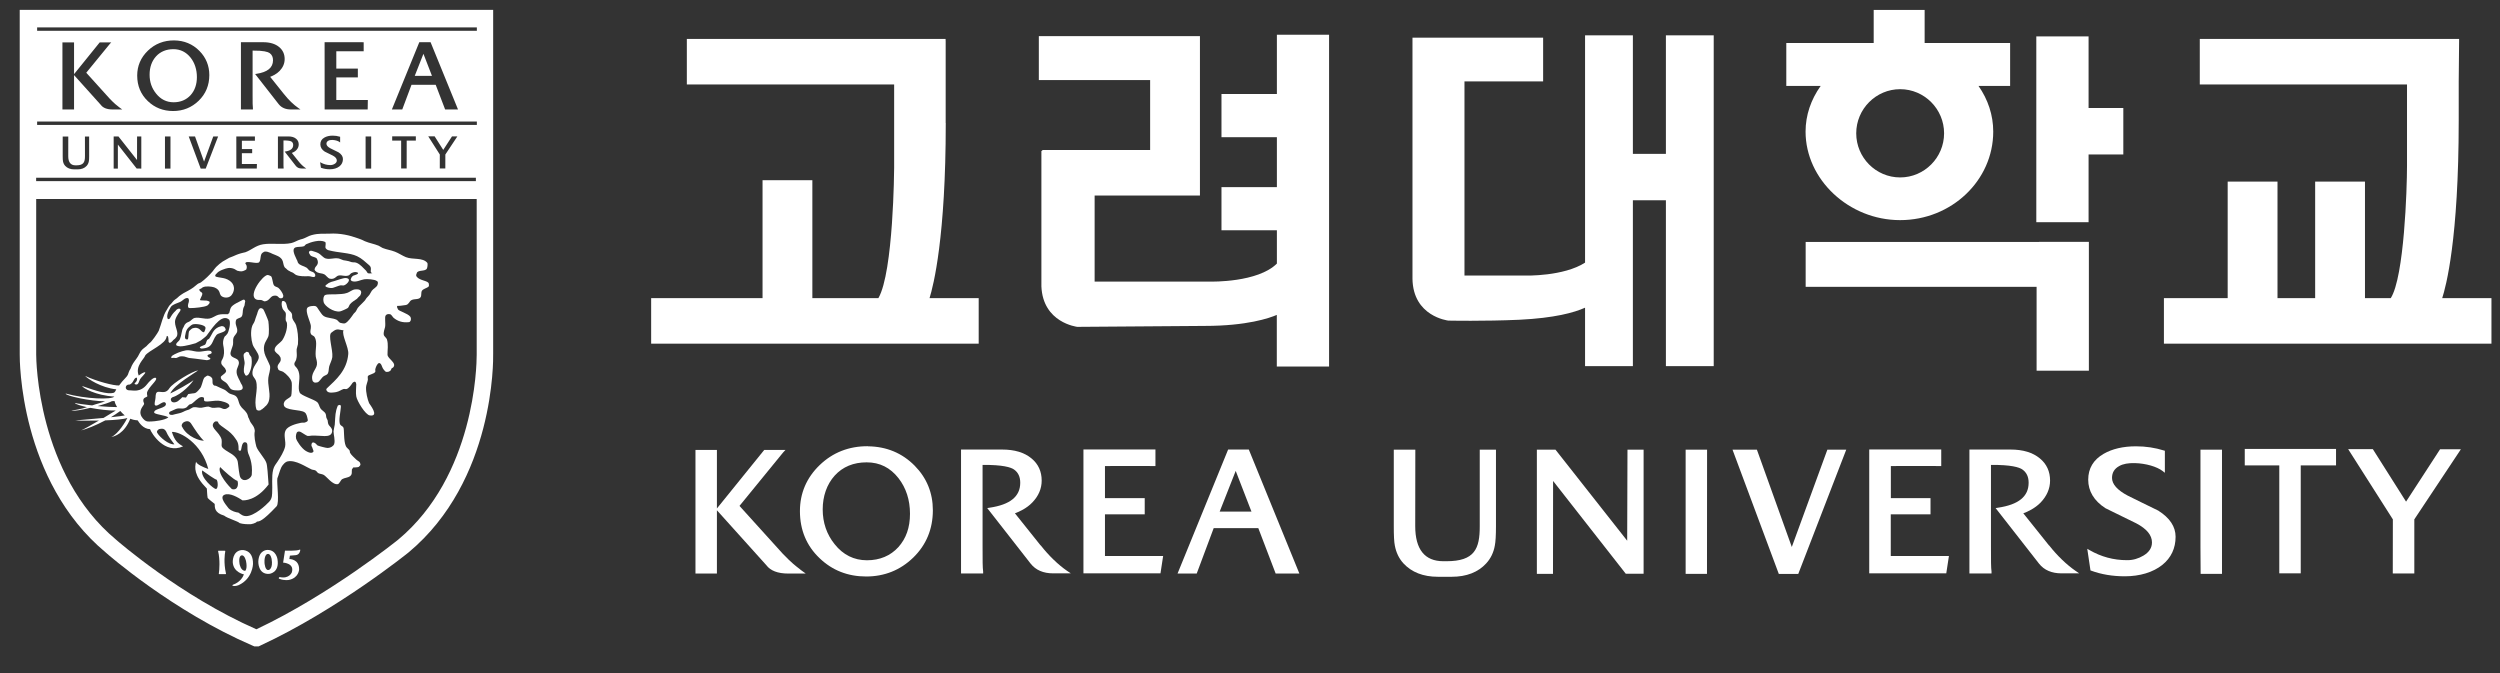
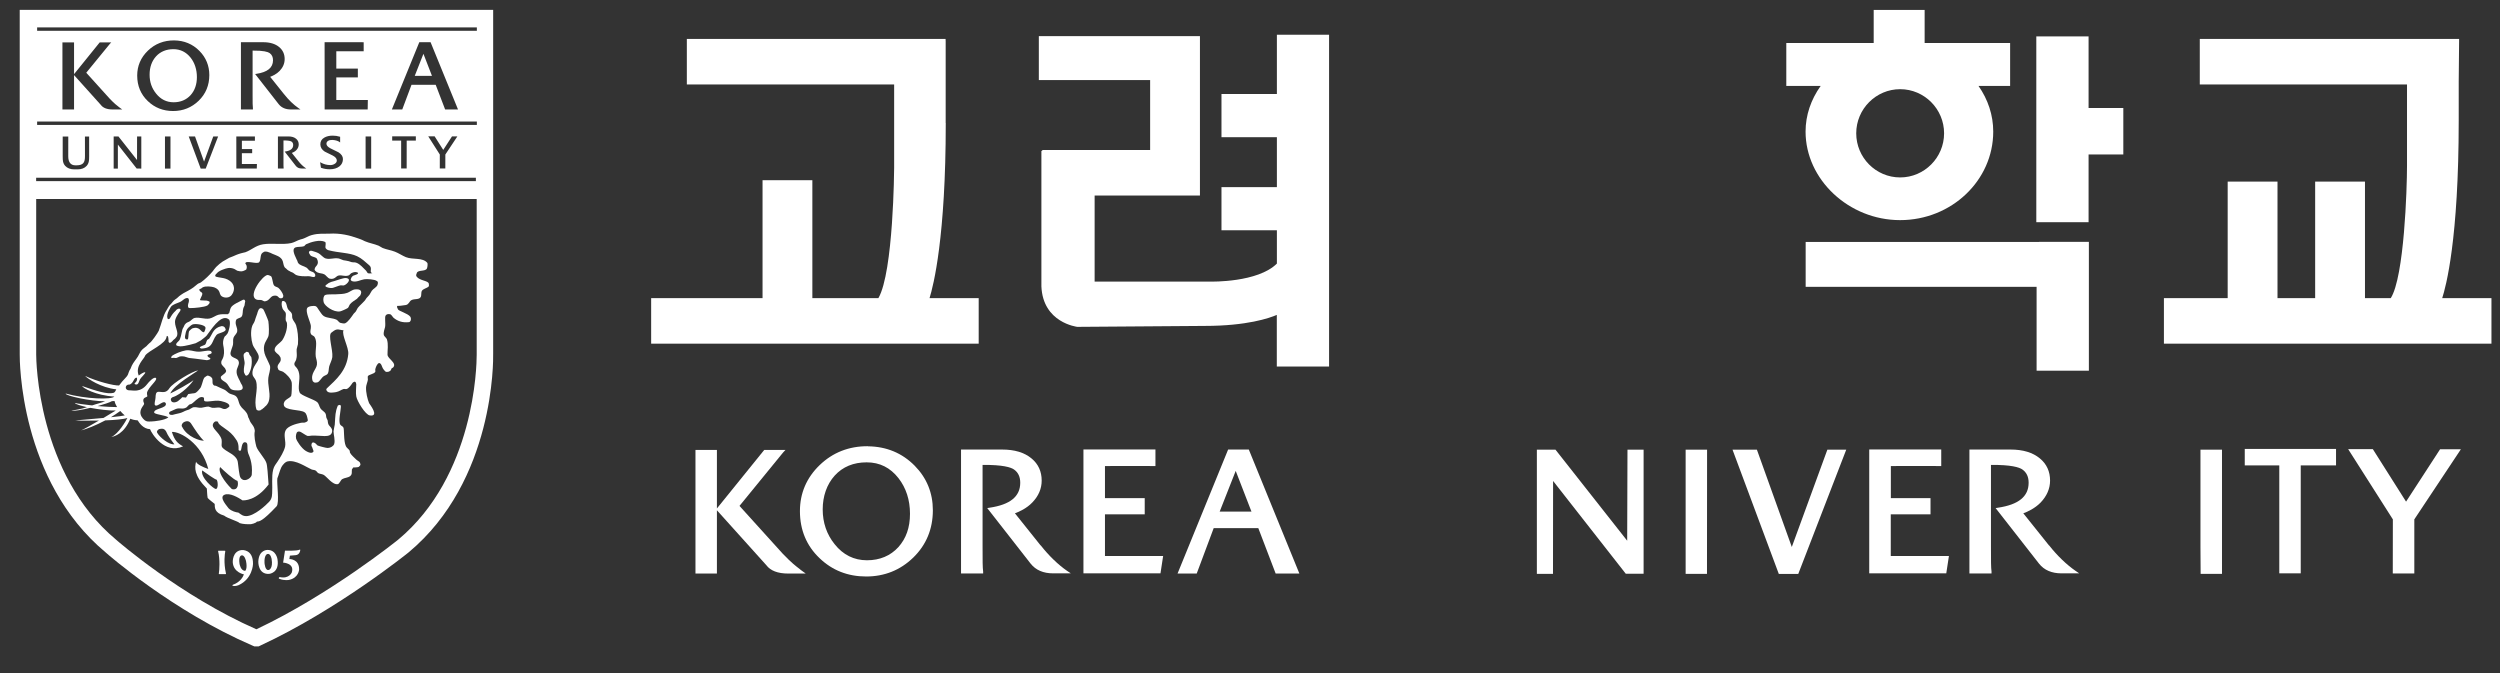
<svg xmlns="http://www.w3.org/2000/svg" width="208" height="56" viewBox="0 0 208 56" fill="none">
  <rect x="0" y="0" width="208" height="56" fill="#333333" stroke="none" />
  <g clip-path="url(#clip0_1_521)">
    <path d="M169.65 20.13H150.231V23.864H169.445V30.842H173.794V20.122H169.65V20.13Z" fill="white" />
    <path d="M158.093 18.314C162.364 18.314 165.837 15.014 165.837 10.949C165.837 9.583 165.403 8.281 164.613 7.152H167.242V3.576H160.13V0.829H155.891V3.576H148.62V7.152H151.478C150.673 8.281 150.223 9.583 150.223 10.949C150.223 14.935 153.822 18.314 158.085 18.314H158.093ZM158.093 14.762C156.072 14.762 154.438 13.112 154.438 11.091C154.438 9.07 156.08 7.42 158.093 7.42C160.106 7.42 161.748 9.07 161.748 11.091C161.748 13.112 160.106 14.762 158.093 14.762Z" fill="white" />
    <path d="M173.77 3.031H169.421V18.488H173.77C173.77 18.488 173.77 13.23 173.77 12.851H176.66V8.983H173.77V3.031Z" fill="white" />
    <path d="M78.68 10.231V3.442L78.672 3.237H57.145V7.026H74.393V13.964C74.393 14.051 74.338 22.632 73.083 24.803H67.588V14.991H63.444V24.803H54.176V28.592H81.427V24.803H77.338C77.669 23.737 78.687 19.711 78.687 10.231H78.68Z" fill="white" />
    <path d="M203.192 24.803C203.507 23.832 204.565 19.893 204.565 10.049V6.828L204.597 3.442V3.237H183.022V7.026H200.263V13.807C200.263 15.701 200.034 23.027 198.913 24.803H196.766V15.109H192.621V24.803H189.488V15.109H185.343V24.803H180.038V28.592H207.289V24.803H203.176H203.192Z" fill="white" />
    <path d="M106.237 2.889V7.823H101.627V11.415H106.237V15.567H101.627V19.159H106.237V21.93C104.643 23.516 100.775 23.429 100.735 23.429H91.073V16.27H99.835V3.008H86.431V6.662H95.691V12.48H86.716V12.551H86.644V23.824C86.771 26.855 89.597 27.187 89.629 27.195C89.652 27.195 100.222 27.116 100.222 27.116C103.767 27.116 105.622 26.461 106.23 26.2V30.494H110.579V2.889H106.23H106.237Z" fill="white" />
-     <path d="M138.603 2.937V12.804H135.856V2.937H131.877V21.851C130.093 23.003 126.943 22.932 126.912 22.924H121.844V6.773H128.388V3.134H117.518V23.185C117.557 26.334 120.47 26.666 120.494 26.674C120.541 26.674 123.446 26.737 126.422 26.603C129.327 26.461 130.969 26.011 131.877 25.6V30.463H135.856V16.664H138.603V30.463H142.581V2.937H138.603Z" fill="white" />
    <path d="M66.562 47.364C66.199 47.088 65.86 46.835 65.118 46.062C65.118 46.062 61.999 42.612 61.526 42.091C61.644 41.941 65.149 37.654 65.149 37.654L65.354 37.433H63.586L59.647 42.304V37.433H57.863V47.719H59.647V42.454L63.76 47.025C64.099 47.482 64.715 47.719 65.568 47.719H67.036L66.689 47.467L66.554 47.364H66.562Z" fill="white" />
    <path d="M72.206 37.125C70.635 37.117 69.286 37.646 68.196 38.696C67.107 39.746 66.554 41.033 66.554 42.525C66.554 44.096 67.107 45.414 68.188 46.44C69.238 47.451 70.541 47.964 72.064 47.964C73.588 47.964 74.906 47.435 75.98 46.393C77.061 45.343 77.614 44.017 77.614 42.454C77.614 41.017 77.109 39.77 76.106 38.752C75.064 37.694 73.754 37.149 72.214 37.133M72.127 46.614C71.054 46.614 70.146 46.164 69.444 45.28C68.78 44.459 68.449 43.48 68.449 42.383C68.449 41.285 68.788 40.299 69.451 39.565C70.115 38.838 71.007 38.467 72.104 38.467C73.201 38.467 74.069 38.909 74.756 39.786C75.388 40.599 75.711 41.593 75.711 42.746C75.711 43.898 75.388 44.798 74.748 45.517C74.085 46.243 73.201 46.614 72.135 46.614H72.127Z" fill="white" />
    <path d="M91.933 42.793C92.147 42.793 95.241 42.793 95.241 42.793V41.443C95.241 41.443 92.147 41.443 91.933 41.443V38.775C92.66 38.76 95.983 38.775 96.015 38.775H96.133V37.394H90.142V37.504V47.703H96.552L96.773 46.259C96.773 46.259 92.155 46.259 91.933 46.259V42.785V42.793Z" fill="white" />
    <path d="M157.319 42.793C157.533 42.793 160.619 42.793 160.619 42.793V41.443C160.619 41.443 157.533 41.443 157.319 41.443V38.775C158.046 38.76 161.361 38.775 161.401 38.775H161.511V37.394H155.52V37.504V47.703H161.93L162.151 46.259C162.151 46.259 157.533 46.259 157.312 46.259V42.785L157.319 42.793Z" fill="white" />
    <path d="M103.83 37.402H102.18L97.972 47.719H99.567C99.567 47.719 100.933 44.08 100.98 43.938H104.69C104.745 44.08 106.135 47.719 106.135 47.719H108.108L103.901 37.402H103.822M104.122 42.565H101.477C101.58 42.296 102.638 39.628 102.811 39.178C102.985 39.628 104.019 42.304 104.122 42.565Z" fill="white" />
-     <path d="M124.354 37.41H123.115V43.772C123.123 45.667 122.681 46.693 120.352 46.693H120.083C118.536 46.693 117.747 45.706 117.747 43.772L117.755 37.41H115.963V43.772C115.963 44.546 115.986 45.075 116.05 45.391C116.16 45.975 116.397 46.472 116.768 46.875C117.447 47.609 118.41 47.988 119.633 47.988H120.786C122.01 47.988 122.981 47.609 123.652 46.875C124.023 46.472 124.267 45.975 124.37 45.391C124.433 45.075 124.465 44.546 124.465 43.772V37.41H124.346H124.354Z" fill="white" />
    <path d="M135.406 37.41V37.52C135.406 37.52 135.39 44.38 135.382 44.988C135.003 44.498 129.414 37.41 129.414 37.41H127.867V47.743H129.209C129.209 47.743 129.217 40.623 129.217 40.015C129.596 40.504 135.264 47.735 135.264 47.735H136.748V37.41H135.398H135.406Z" fill="white" />
    <path d="M140.245 37.41V47.743H142.021L142.029 37.41H141.91H140.245Z" fill="white" />
    <path d="M183.078 37.41V39.691V45.477L183.093 47.743H184.87V45.477V39.683V37.52V37.41H184.759H183.078Z" fill="white" />
    <path d="M152.038 37.41C152.038 37.41 149.283 44.956 149.078 45.509C148.881 44.956 146.173 37.41 146.173 37.41H144.144L147.997 47.751H149.615L153.609 37.41H152.038Z" fill="white" />
-     <path d="M179.604 42.501L178.215 41.822L177.031 41.238C176.162 40.78 175.72 40.283 175.72 39.762C175.72 39.32 175.918 38.996 176.32 38.775C176.636 38.594 177.078 38.515 177.631 38.531C178.531 38.554 179.454 38.823 179.936 39.194L180.117 39.336V37.504L180.038 37.481C179.312 37.252 178.531 37.133 177.71 37.133C176.644 37.133 175.736 37.346 175.026 37.757C174.173 38.246 173.739 38.973 173.739 39.912C173.739 40.851 174.213 41.664 175.168 42.28C175.176 42.28 175.681 42.533 175.681 42.533L177.741 43.543C178.61 44.001 179.044 44.53 179.044 45.13C179.044 45.58 178.807 45.943 178.333 46.227C177.907 46.48 177.449 46.614 176.96 46.606C175.847 46.606 174.813 46.322 173.865 45.777L173.66 45.659L173.928 47.459L173.992 47.482C174.828 47.79 175.768 47.948 176.778 47.948C178.041 47.948 179.131 47.617 179.904 47.001C180.638 46.409 181.009 45.619 181.009 44.656C181.009 43.819 180.528 43.093 179.581 42.493L179.604 42.501Z" fill="white" />
    <path d="M186.764 37.362V38.72C186.764 38.72 189.424 38.72 189.637 38.72V47.703H191.421C191.421 47.703 191.421 38.941 191.421 38.72C191.635 38.72 194.358 38.72 194.358 38.72V37.354H186.756L186.764 37.362Z" fill="white" />
    <path d="M203.01 37.386C203.01 37.386 200.373 41.451 200.184 41.736C200.01 41.451 197.421 37.37 197.421 37.37H195.368C195.368 37.37 199.047 43.156 199.086 43.212C199.086 43.283 199.079 47.711 199.079 47.711H200.871C200.871 47.711 200.871 43.283 200.871 43.212C200.91 43.156 204.746 37.378 204.746 37.378H203.018L203.01 37.386Z" fill="white" />
    <path d="M86.581 45.383C86.581 45.383 84.868 43.243 84.442 42.707C84.797 42.58 85.421 42.296 85.887 41.807C86.408 41.27 86.668 40.654 86.668 39.983C86.668 39.225 86.384 38.602 85.816 38.136C85.224 37.647 84.41 37.402 83.384 37.402H79.958V47.711H81.798V47.553C81.75 47.206 81.75 46.677 81.75 45.454V38.681C83.432 38.665 84.103 38.878 84.363 39.06C84.718 39.312 84.884 39.675 84.884 40.165C84.884 41.309 84.047 41.988 82.334 42.241L82.137 42.272L85.752 46.898C86.179 47.435 86.81 47.703 87.615 47.703H89.092L88.784 47.498C88.05 46.993 87.252 46.227 86.589 45.375L86.581 45.383Z" fill="white" />
    <path d="M170.479 45.383C170.479 45.383 168.766 43.243 168.339 42.707C168.695 42.58 169.31 42.296 169.784 41.807C170.297 41.27 170.566 40.654 170.566 39.983C170.566 39.225 170.281 38.602 169.713 38.136C169.121 37.647 168.308 37.402 167.282 37.402H163.856V47.711H165.695V47.553C165.648 47.206 165.648 46.701 165.648 45.454V38.681C167.329 38.665 168 38.878 168.261 39.06C168.616 39.312 168.782 39.675 168.782 40.165C168.782 41.309 167.945 41.988 166.232 42.241L166.034 42.272L169.65 46.898C170.076 47.435 170.708 47.703 171.513 47.703H172.989L172.689 47.498C171.955 46.993 171.15 46.227 170.487 45.375L170.479 45.383Z" fill="white" />
  </g>
  <g clip-path="url(#clip1_1_521)">
    <path d="M18.252 47.77H18.755C18.825 47.77 18.799 47.706 18.799 47.706C18.596 46.802 18.701 46.091 18.741 45.882C18.741 45.882 18.761 45.819 18.689 45.819H18.191C18.124 45.819 18.149 45.871 18.149 45.871C18.318 46.566 18.253 47.447 18.209 47.7C18.209 47.7 18.177 47.77 18.253 47.77L18.252 47.77Z" fill="white" />
    <path d="M20.117 45.763C19.316 45.84 19.365 46.779 19.365 46.779C19.416 47.63 20.295 47.79 20.295 47.79C20.055 48.442 19.412 48.636 19.412 48.636C19.26 48.694 19.372 48.738 19.372 48.738C19.562 48.802 19.843 48.689 19.843 48.689C21.019 48.161 21.05 46.929 21.05 46.929C21.075 45.672 20.117 45.763 20.117 45.763M20.404 47.491C20.019 47.504 19.928 46.906 19.928 46.906C19.828 46.25 20.083 46.214 20.083 46.214C20.353 46.128 20.47 46.687 20.47 46.687C20.601 47.329 20.403 47.491 20.403 47.491L20.404 47.491Z" fill="white" />
    <path d="M23.086 46.524C23.086 46.524 22.98 45.744 22.248 45.754C22.248 45.754 21.526 45.734 21.491 46.736C21.491 46.736 21.464 47.793 22.378 47.748C22.378 47.748 23.274 47.692 23.086 46.523M22.39 47.412C22.046 47.539 22.007 46.833 22.007 46.833C21.971 46.158 22.244 46.091 22.244 46.091C22.523 46.021 22.6 46.518 22.6 46.518C22.726 47.286 22.39 47.412 22.39 47.412Z" fill="white" />
    <path d="M23.3 48.018C24.073 48.171 24.278 47.624 24.278 47.624C24.524 46.849 23.555 46.81 23.555 46.81L23.711 45.812C23.711 45.812 24.683 45.858 24.945 45.728C24.945 45.728 25.005 45.687 24.971 45.834C24.971 45.834 24.916 46.165 24.598 46.19L24.119 46.23L24.074 46.512C24.074 46.512 24.902 46.494 24.887 47.387C24.887 47.387 24.856 48.079 24.048 48.247C24.048 48.247 23.669 48.33 23.233 48.153C23.233 48.153 23.167 48.12 23.203 48.069C23.203 48.069 23.233 48.005 23.3 48.018H23.3Z" fill="white" />
    <path d="M20.453 29.307C20.514 29.233 20.593 29.285 20.659 29.307C20.721 29.325 20.723 29.446 20.758 29.509C20.778 29.553 20.898 29.674 20.91 29.712C21.008 30.162 20.91 30.751 20.708 31.092C20.651 31.197 20.558 31.253 20.493 31.256C20.408 31.262 20.38 31.138 20.351 31.092C20.221 30.911 20.319 30.481 20.351 30.279C20.384 30.02 20.181 29.605 20.311 29.415C20.311 29.415 20.45 29.307 20.453 29.307Z" fill="white" />
    <path d="M14.34 29.782C14.449 29.749 14.607 29.804 14.673 29.782L14.82 29.722C14.989 29.612 15.158 29.645 15.33 29.661C15.416 29.672 15.671 29.783 15.756 29.785C15.892 29.801 16.534 29.87 17.219 29.969C17.212 29.967 17.583 29.919 17.491 29.817C17.548 29.884 17.48 29.762 17.341 29.713L17.291 29.661C17.298 29.656 17.174 29.559 17.394 29.484C17.311 29.51 17.54 29.451 17.583 29.402C17.671 29.308 17.542 29.206 17.542 29.206C17.218 29.097 16.856 29.304 16.37 29.253C16.131 29.234 15.79 29.097 15.454 29.152C15.086 29.218 14.547 29.423 14.291 29.624C14.291 29.624 14.168 29.838 14.34 29.782Z" fill="white" />
    <path d="M18.43 27.134C18.761 27.114 18.775 27.458 18.782 27.42C18.746 27.666 18.145 27.687 18.003 27.879C17.583 28.424 17.759 28.947 16.766 29.002C16.766 29.002 16.567 28.956 16.643 28.874C16.706 28.808 16.946 28.745 17.034 28.692C17.163 28.616 17.153 28.411 17.238 28.284C17.256 28.253 17.366 28.213 17.393 28.186C17.671 27.809 17.704 27.429 18.195 27.205C18.214 27.193 18.394 27.142 18.43 27.134Z" fill="white" />
    <path d="M21.605 25.664C21.718 25.599 21.83 25.664 21.904 25.73C21.948 25.761 22.311 26.631 22.326 26.716C22.373 27.033 22.408 27.762 22.323 27.995C22.201 28.322 21.9 28.572 21.964 29.152C22 29.491 22.151 29.755 22.293 30.052C22.311 30.101 22.459 30.39 22.467 30.45C22.522 30.762 22.353 31.165 22.327 31.416C22.251 32.042 22.502 32.613 22.402 33.211C22.36 33.469 22.277 33.599 22.135 33.758L22.022 33.853C21.992 33.916 21.935 33.937 21.879 33.982L21.809 34.051C21.703 34.076 21.692 34.138 21.65 34.144C21.381 34.203 21.325 34.047 21.343 34.083C21.07 33.317 21.527 32.42 21.294 31.679C21.239 31.509 21.039 31.34 21.013 31.159C20.919 30.493 21.541 30.145 21.531 29.697C21.531 29.378 21.112 28.966 21.018 28.652C20.899 28.283 20.82 27.579 20.983 27.12C21.019 27.008 21.166 26.821 21.204 26.673C21.28 26.386 21.399 26.151 21.439 25.959C21.454 25.901 21.49 25.817 21.52 25.762C21.531 25.742 21.587 25.674 21.606 25.665L21.605 25.664Z" fill="white" />
    <path d="M29.529 24.079C29.977 24.027 30.179 24.204 29.969 24.586L29.881 24.669C29.846 24.683 29.726 24.838 29.701 24.86C29.484 25.019 29.28 25.117 29.114 25.32C29.059 25.389 29.012 25.562 28.941 25.622C28.828 25.701 28.4 25.89 28.291 25.91C27.748 25.997 27.009 25.455 26.927 25.142C26.858 24.874 26.927 24.613 27.045 24.552C27.227 24.459 27.712 24.506 27.876 24.49C28.295 24.459 28.559 24.481 28.879 24.37C29.074 24.308 29.296 24.106 29.529 24.079Z" fill="white" />
    <path d="M27.215 23.899C27.215 23.899 27.469 24.005 27.699 23.949C27.858 23.908 28.159 23.772 28.309 23.745C28.4 23.723 28.528 23.769 28.617 23.745C28.865 23.669 29.322 23.185 28.775 23.132C28.576 23.113 27.984 23.337 27.8 23.389C27.616 23.435 27.5 23.466 27.347 23.547C27.306 23.57 27.095 23.743 27.119 23.715C27.119 23.715 26.978 23.831 27.215 23.899Z" fill="white" />
    <path d="M23.309 24.814C23.149 24.792 23.149 24.524 22.748 24.611C22.467 24.67 22.39 25.081 21.983 25.071L21.779 24.971C21.601 24.929 21.475 24.99 21.318 24.915C20.6 24.579 21.876 22.854 22.288 22.877C22.31 22.877 22.521 22.955 22.548 22.978C22.675 23.09 22.675 23.571 22.797 23.744C22.89 23.867 23.033 23.857 23.158 23.949C23.288 24.047 23.533 24.387 23.563 24.564C23.563 24.564 23.63 24.859 23.309 24.815V24.814Z" fill="white" />
    <path d="M29.947 38.754C29.962 38.735 29.962 38.737 29.947 38.754V38.754Z" fill="white" />
    <path d="M29.949 38.748L29.946 38.751C29.946 38.751 29.949 38.751 29.949 38.748Z" fill="white" />
    <path d="M29.233 23.109C29.24 23.096 29.245 23.083 29.249 23.072C29.23 23.111 29.227 23.116 29.233 23.109Z" fill="white" />
    <path d="M26.138 31.811C26.138 31.811 26.124 31.811 26.119 31.807C26.138 31.819 26.141 31.819 26.138 31.811Z" fill="white" />
    <path d="M20.214 24.942C19.936 25.098 19.331 25.336 19.204 25.607C19.131 25.749 19.131 25.871 19.074 26.042C19.067 26.059 18.991 26.089 18.968 26.141C18.672 26.141 18.411 26.122 18.154 26.192C17.953 26.247 17.664 26.461 17.442 26.5C16.987 26.578 16.64 26.376 16.217 26.448C16.026 26.482 15.905 26.677 15.749 26.756C15.617 26.821 15.563 26.821 15.459 26.914L15.365 27.022C15.349 27.064 15.303 27.168 15.275 27.215C15.182 27.354 15.144 27.496 15.122 27.645C15.1 27.791 15.016 28.138 14.941 28.283C14.904 28.353 14.712 28.508 14.683 28.572C14.669 28.616 14.627 28.659 14.683 28.725C14.617 28.652 14.631 28.796 14.998 28.815C15.403 28.823 16.282 28.555 16.282 28.555L16.705 28.327C16.788 28.263 17.115 28.015 17.186 27.929C17.495 27.548 18.318 26.157 18.959 26.52L19.073 26.602C19.226 26.86 19.034 27.594 18.919 27.762L18.774 27.934C18.658 27.971 18.579 28.268 18.563 28.404C18.536 28.626 18.6 28.823 18.615 28.946C18.649 29.21 18.676 29.543 18.514 29.87C18.479 29.933 18.386 30.046 18.411 30.223C18.441 30.424 18.724 30.569 18.765 30.736C18.791 30.819 18.864 30.833 18.765 30.991C18.712 31.077 18.479 31.223 18.411 31.298C18.318 31.391 18.397 31.538 18.46 31.597C18.637 31.756 18.782 31.777 18.919 31.959C19.115 32.21 19.102 32.428 19.533 32.471C19.871 32.501 20.349 32.52 20.147 32.06L20.044 31.888C19.926 31.588 19.714 31.32 19.686 30.991C19.648 30.574 19.985 30.361 19.843 30.023C19.728 29.764 19.22 29.792 19.177 29.456C19.155 29.268 19.346 28.869 19.383 28.691C19.423 28.445 19.357 28.29 19.435 28.08C19.487 27.928 19.709 27.76 19.735 27.572C19.783 27.234 19.521 27.022 19.635 26.653C19.691 26.464 19.989 26.485 20.098 26.345C20.24 26.156 20.161 25.895 20.248 25.629C20.256 25.599 20.329 25.44 20.345 25.413C20.335 25.401 20.403 25.071 20.403 25.071C20.359 24.865 20.23 24.949 20.214 24.942ZM16.984 27.635C16.698 27.701 16.672 27.091 15.984 27.329C15.949 27.341 15.755 27.518 15.739 27.547C15.658 27.728 15.702 28.193 15.61 28.237C15.61 28.237 15.345 28.304 15.396 27.965C15.478 27.43 15.582 27.329 15.854 27.102C15.89 27.074 15.991 26.997 16.044 26.985C16.369 26.911 16.966 27.035 17.074 27.2C17.167 27.336 16.97 27.639 16.984 27.635V27.635Z" fill="white" />
    <path d="M35.673 23.595C35.625 23.345 34.949 23.364 34.675 23.03C34.573 22.898 34.648 22.824 34.675 22.724C34.751 22.434 35.372 22.607 35.515 22.348C35.574 22.239 35.594 21.918 35.556 21.875C35.169 21.399 34.35 21.625 33.772 21.395C33.492 21.281 33.146 21.049 32.852 20.939C32.484 20.797 32.201 20.777 31.832 20.631C31.748 20.596 31.585 20.476 31.497 20.441C31.088 20.276 30.763 20.241 30.356 20.069C30.308 20.051 30.184 19.98 30.129 19.959C29.966 19.889 29.916 19.878 29.742 19.815C29.109 19.586 28.308 19.384 27.393 19.441C26.992 19.463 26.531 19.389 25.913 19.565C25.699 19.619 25.402 19.804 25.201 19.867C25.059 19.909 24.938 19.934 24.81 19.99C24.633 20.061 24.474 20.166 24.23 20.223C23.531 20.38 22.594 20.207 21.884 20.326C21.266 20.425 20.91 20.813 20.404 20.989C20.248 21.04 20.184 21.024 20.033 21.079C19.945 21.11 19.734 21.165 19.664 21.206C19.451 21.315 19.313 21.346 19.075 21.447C18.956 21.5 18.814 21.61 18.697 21.663C18.526 21.748 18.515 21.772 18.375 21.874L18.261 21.959C18.261 21.959 18.011 22.177 17.98 22.215C17.88 22.319 17.786 22.462 17.7 22.57C17.441 22.873 17.051 23.252 16.727 23.486C16.61 23.57 16.528 23.553 16.425 23.642C16.303 23.735 16.195 23.835 16.08 23.922C15.812 24.114 15.544 24.241 15.25 24.403L15.06 24.529C14.811 24.693 14.822 24.76 14.564 24.922C14.394 25.038 14.322 25.211 14.166 25.343C14.063 25.422 13.945 25.672 13.877 25.778C13.557 26.247 13.437 26.939 13.207 27.521C13.139 27.687 12.582 28.49 12.444 28.541L12.341 28.638C12.262 28.705 12.262 28.725 12.19 28.796C12.025 28.942 11.858 29.026 11.732 29.205C11.628 29.344 11.567 29.506 11.473 29.66C11.326 29.9 11.085 30.166 10.964 30.428C10.915 30.525 10.881 30.621 10.845 30.714C10.831 30.728 10.822 30.744 10.818 30.744C10.757 30.823 10.648 31.153 10.648 31.153C10.535 31.415 10.265 31.562 9.909 32.071C9.493 32.101 8.057 31.737 7.081 31.275C7.301 31.518 8.395 32.254 9.677 32.394C9.593 32.52 9.586 32.648 9.432 32.689C8.917 32.814 8.027 32.535 6.829 32.116C6.898 32.282 7.954 32.902 9.512 32.995C9.281 33.267 7.139 33.2 5.466 32.743C5.4 32.919 7.557 33.398 8.743 33.383C8.54 33.486 8.006 33.608 7.664 33.731C7.124 33.671 6.372 33.577 6.226 33.522C6.259 33.631 6.793 33.777 7.234 33.878C6.81 34.031 6.179 34.118 5.936 34.17C6.115 34.216 6.797 34.106 7.515 33.932C8.143 34.054 9.106 34.179 9.635 34.155C9.503 34.222 9.004 34.542 8.611 34.773C7.605 34.867 6.51 34.951 6.275 34.98C6.408 35 7.29 35.015 8.229 34.99C7.655 35.327 7.044 35.678 6.748 35.811C7.186 35.701 7.963 35.402 8.759 34.976C9.549 34.947 10.29 34.883 10.597 34.773C10.493 35.003 9.853 36.103 9.26 36.358C9.517 36.316 10.34 36.084 10.839 34.837C11.015 34.913 11.217 34.959 11.453 34.972C11.584 35.17 11.894 35.678 12.485 35.708C12.605 36.049 13.696 37.831 15.232 37.136C14.788 36.896 14.521 36.645 14.301 35.935C14.983 35.891 16.787 36.881 17.329 39.019C16.902 38.874 16.369 38.628 16.311 38.413C16.194 38.908 16.117 39.545 17.21 40.648C17.232 40.882 17.229 41.164 17.278 41.43C17.458 41.619 17.667 41.76 17.861 41.924C17.875 42.233 17.831 42.66 18.646 42.898C18.923 43.128 19.812 43.371 19.943 43.524C20.207 43.61 20.602 43.626 20.889 43.61C20.889 43.61 21.275 43.544 21.379 43.396C21.571 43.387 21.834 43.379 23.015 42.121C23.264 41.825 23.015 40.196 23.075 39.8C23.193 39.514 23.241 39.249 23.4 38.895C23.4 38.895 23.561 38.547 23.862 38.407C23.883 38.398 23.9 38.398 23.925 38.389C24.605 38.236 25.493 38.873 25.911 39.052C26.064 39.114 26.144 39.081 26.268 39.156C26.327 39.187 26.412 39.326 26.474 39.361C26.625 39.444 26.767 39.421 26.935 39.512C27.179 39.648 27.674 40.364 28.107 40.281C28.24 40.249 28.348 39.943 28.463 39.869C28.663 39.745 28.946 39.756 29.127 39.617C29.332 39.453 29.247 39.272 29.279 39.052C29.279 39.043 29.375 38.939 29.384 38.895C29.483 38.886 29.706 38.895 29.844 38.85C29.862 38.843 29.921 38.775 29.945 38.749C30.032 38.657 29.969 38.56 29.945 38.486C29.914 38.404 29.706 38.308 29.64 38.236C29.487 38.084 29.224 37.861 29.127 37.676C29.079 37.583 29.138 37.563 29.074 37.466C29.007 37.36 28.827 37.251 28.774 37.114C28.576 36.676 28.655 35.7 28.568 35.564C28.488 35.432 28.388 35.45 28.308 35.327C28.138 35.059 28.349 34.193 28.362 33.847C28.377 33.572 28.107 33.744 28.107 33.744C27.883 34.294 27.908 34.539 27.853 35.327C27.844 35.397 27.75 35.816 27.75 35.89C27.747 36.166 27.908 36.633 27.799 36.962C27.764 37.07 27.541 37.276 27.238 37.269C27.124 37.269 26.552 37.12 26.423 37.064C26.398 37.052 26.276 36.913 26.268 36.909C25.983 36.684 25.924 36.895 25.911 37.009C25.902 37.126 25.95 37.149 25.974 37.215C25.983 37.28 26.099 37.524 26.087 37.544C26.082 37.569 25.983 37.837 25.452 37.524C25.052 37.283 24.657 36.616 24.637 36.501C24.582 36.245 24.66 36.053 24.709 35.964C24.91 35.784 25.145 36.035 25.346 36.141C25.395 36.169 25.519 36.254 25.58 36.267C25.697 36.287 25.886 36.245 25.91 36.245C26.686 36.2 27.488 36.481 27.623 35.961C27.71 35.634 27.39 35.458 27.334 35.323C27.261 35.158 27.299 35.147 27.257 34.965C27.25 34.95 27.197 34.832 27.184 34.817C27.104 34.681 27.163 34.562 27.083 34.411C27.003 34.245 26.773 34.144 26.677 34C26.546 33.812 26.546 33.576 26.367 33.438C26.107 33.224 25.061 32.912 24.938 32.669C24.74 32.285 24.986 31.576 24.889 31.092C24.837 30.809 24.744 30.654 24.572 30.479C24.504 30.41 24.472 30.308 24.498 30.217C24.543 30.046 24.631 30.093 24.683 29.712C24.716 29.504 24.665 29.268 24.683 29.051C24.684 29.015 24.784 28.681 24.789 28.642C24.837 28.072 24.762 27.476 24.637 27.064C24.577 26.864 24.39 26.691 24.33 26.5C24.275 26.34 24.339 26.247 24.275 26.09C24.224 25.949 24.046 25.852 23.974 25.736C23.836 25.533 23.877 25.188 23.666 25.071C23.51 24.985 23.454 25.105 23.464 25.071C23.413 25.257 23.422 25.44 23.514 25.683C23.552 25.787 23.742 25.938 23.773 26.042C23.813 26.228 23.742 26.457 23.773 26.654L23.872 26.86C23.949 27.371 23.671 28.051 23.464 28.335C23.317 28.525 22.878 28.767 22.853 29.051C22.831 29.227 22.903 29.233 22.948 29.307C23.014 29.4 23.225 29.522 23.256 29.611C23.281 29.678 23.307 29.666 23.333 29.731L23.359 29.87C23.394 30.227 22.929 30.308 23.155 30.736C23.219 30.86 23.438 30.86 23.561 30.938C23.792 31.085 24.233 31.499 24.275 31.853C24.294 32.009 24.274 32.831 24.227 32.929C24.122 33.156 23.549 33.244 23.614 33.694C23.686 34.185 24.98 34.047 25.345 34.305C25.519 34.425 25.554 34.688 25.606 34.923C25.636 35.05 25.507 35.092 25.451 35.12C25.315 35.201 25.216 35.14 25.042 35.176C24.621 35.261 23.948 35.451 23.773 35.789C23.552 36.178 23.813 36.714 23.72 37.161C23.626 37.568 23.32 38.061 23.101 38.39C22.968 38.59 22.794 38.786 22.73 39.067C22.58 39.668 22.685 40.38 22.642 41.087L22.634 41.093C22.634 41.093 22.66 41.459 22.413 41.726C22.132 42.033 21.162 42.942 20.473 42.942C20.218 42.934 20.113 42.851 19.833 42.647C19.657 42.632 19.253 42.535 19.02 42.291C18.947 42.162 18.186 41.39 18.664 41.169C19.115 40.962 19.843 41.413 20.179 41.631C20.317 41.631 21.302 41.681 22.346 40.31C22.295 39.593 22.238 38.674 22.159 38.507C22.052 38.155 21.457 37.533 21.33 37.161C21.251 36.858 21.109 36.267 21.201 35.856C21.163 35.398 20.872 35.296 20.753 34.927C20.72 34.832 20.68 34.759 20.658 34.73C20.623 34.597 20.598 34.476 20.516 34.353C20.333 34.075 20.156 34.016 19.991 33.744C19.818 33.463 19.848 33.111 19.582 32.928C19.433 32.83 19.238 32.819 19.072 32.725C18.953 32.653 18.802 32.479 18.664 32.418C18.504 32.347 18.458 32.325 18.295 32.254C18.216 32.216 18.071 32.15 18.001 32.115C17.93 32.072 17.856 32.108 17.796 32.06C17.6 31.892 17.742 31.742 17.643 31.451C17.636 31.416 17.558 31.414 17.54 31.349C17.458 31.327 17.316 31.197 17.204 31.275C17.052 31.386 17.009 31.354 16.916 31.588C16.86 31.741 16.756 32.194 16.652 32.305C16.561 32.414 16.444 32.566 16.3 32.668C16.164 32.738 16.045 32.729 16.045 32.729L15.664 32.785L15.474 33.078C15.474 33.078 15.266 33.049 15.157 33.049C15.126 33.12 14.873 33.313 14.794 33.382C14.471 33.571 14.273 33.438 14.252 33.369C14.235 33.308 14.133 33.179 14.351 33.05C15.1 32.84 16.017 31.839 16.094 31.622C15.998 31.768 14.451 32.623 14.165 32.737C14.471 32.008 16.369 30.939 16.484 30.813C15.998 30.886 14.382 31.863 14.1 32.295C13.833 32.729 13.516 32.609 13.219 32.596C12.929 32.586 12.954 32.898 12.94 33.088C12.937 33.274 12.792 33.654 12.914 33.722C13.113 33.891 13.635 33.2 13.8 33.572C13.89 33.986 12.819 33.968 12.827 34.304C12.776 34.482 13.818 34.541 14.009 34.73C13.675 34.976 12.855 35.055 12.612 35.065C12.459 35.077 12.323 35.072 12.244 35.06C12.109 35.037 11.93 34.913 11.775 34.656C11.477 34.118 11.979 33.748 11.987 33.609C11.999 33.464 11.93 33.542 11.921 33.315C11.914 33.088 12.167 33.051 12.232 33.003C12.303 32.952 12.213 32.89 12.23 32.67C12.362 32.174 13.171 31.602 12.964 31.443C12.777 31.343 12.384 31.777 12.233 31.973C11.675 32.691 11.026 32.465 10.806 32.475C10.316 32.501 10.401 31.963 10.745 32.002C11.14 31.92 11.111 31.374 11.393 31.428C11.482 31.828 11.04 31.885 11.247 31.973C11.529 32.085 11.556 31.716 11.647 31.56C11.731 31.404 12.129 31.063 12.084 30.975C11.968 30.936 11.675 31.145 11.543 31.248C11.218 30.443 12.032 29.828 12.075 29.589C12.341 29.168 13.834 28.628 13.862 27.988L13.903 27.952C13.903 27.952 13.93 27.935 13.975 28.01H13.979C13.989 28.049 13.997 28.09 14.008 28.134C14.01 28.186 14.005 28.234 14.005 28.234L14.012 28.171C14.024 28.272 14.018 28.358 14.024 28.336V28.433C14.038 28.491 14.112 28.521 14.125 28.527C14.156 28.522 14.238 28.495 14.315 28.406C14.327 28.394 14.415 28.31 14.415 28.292C14.557 28.187 14.584 28.171 14.683 28.029C14.941 27.655 14.446 27.108 14.584 26.604C14.678 26.269 14.99 25.875 14.99 25.875C15.074 25.682 14.941 25.686 14.941 25.686C14.744 25.649 14.607 25.86 14.635 25.833C14.383 26.07 14.307 26.185 14.124 26.503C14.124 26.503 13.97 26.641 13.925 26.451C13.836 26.135 14.194 25.512 14.307 25.433C14.517 25.29 14.731 25.227 14.993 25.12C15.125 25.065 15.323 24.853 15.454 24.817C15.517 24.795 15.588 24.782 15.657 24.817C15.657 24.817 15.755 24.889 15.709 25.12C15.709 25.12 15.608 25.397 15.643 25.499C15.665 25.567 15.657 25.633 15.811 25.633C16.178 25.639 16.997 25.553 17.238 25.425C17.291 25.404 17.345 25.323 17.393 25.277C17.469 25.199 17.45 25.086 17.393 25.073L17.238 25.022C17.358 25.005 16.546 24.998 16.677 24.974C16.534 24.998 16.868 24.597 16.83 24.405C16.813 24.317 16.654 24.279 16.625 24.206C16.609 24.16 16.523 24.093 16.625 24.052L16.743 24.002C16.783 23.973 16.825 23.925 16.879 23.901C17.137 23.78 17.598 23.84 17.798 23.901C17.82 23.91 18.15 24.002 18.261 24.308C18.288 24.394 18.311 24.491 18.36 24.566C18.515 24.776 18.965 24.852 19.227 24.601C19.281 24.553 19.345 24.433 19.384 24.364C19.645 23.763 19.257 23.354 18.767 23.187C18.57 23.116 18.25 23.096 18.003 23.032C17.828 22.983 17.933 22.837 17.982 22.794L18.057 22.727C18.154 22.583 18.458 22.455 18.569 22.421C18.838 22.319 19.103 22.218 19.486 22.373C19.544 22.392 19.692 22.509 19.736 22.522C20.026 22.594 20.136 22.616 20.404 22.475C20.512 22.422 20.496 22.41 20.505 22.376C20.601 22.103 20.411 21.92 20.417 21.95C20.361 21.582 21.41 22.036 21.573 21.804C21.727 21.594 21.628 21.194 21.831 21.04C21.853 21.028 21.973 20.943 21.984 20.941C22.179 20.898 22.349 20.979 22.506 21.04L22.671 21.119C23.002 21.257 23.288 21.331 23.467 21.601C23.579 21.779 23.56 22.036 23.669 22.217C23.715 22.294 23.824 22.343 23.88 22.42C23.927 22.476 24.016 22.515 24.078 22.549C24.174 22.608 24.21 22.631 24.333 22.671C24.423 22.707 24.552 22.843 24.64 22.879C24.951 23.005 25.325 22.988 25.66 22.98C25.861 22.971 25.979 23.088 26.169 23.031C26.267 22.999 26.239 22.827 26.177 22.754C26.057 22.599 25.963 22.636 25.761 22.521C25.683 22.472 25.584 22.315 25.505 22.269C25.273 22.117 24.935 22.096 24.793 21.858C24.773 21.822 24.747 21.754 24.744 21.71L24.686 21.601C24.405 21.03 24.314 20.69 24.587 20.582C24.756 20.518 25.124 20.555 25.305 20.481C25.345 20.458 25.424 20.344 25.456 20.327C25.861 20.135 26.621 19.91 27.039 20.124C27.166 20.182 27.039 20.507 27.087 20.633C27.114 20.688 27.207 20.783 27.313 20.814C28.19 21.05 29.064 21.012 29.708 21.316C30.092 21.496 30.384 21.779 30.73 22.078C31.027 22.343 30.675 22.64 30.98 22.729C30.77 22.756 30.594 22.779 30.559 22.671C30.549 22.644 30.485 22.549 30.457 22.521C30.228 22.303 29.961 21.967 29.642 21.858C29.478 21.799 29.405 21.849 29.231 21.804L29.026 21.734C28.804 21.673 28.788 21.695 28.57 21.65C28.475 21.631 28.256 21.512 28.16 21.501C27.726 21.438 27.483 21.611 27.087 21.501C26.904 21.448 26.67 21.158 26.521 21.08C26.338 20.977 26.169 20.941 25.963 20.874C25.88 20.852 25.837 20.852 25.776 20.884C25.663 20.949 25.7 21.05 25.758 21.135C25.792 21.18 25.821 21.256 25.861 21.281C26.006 21.384 26.293 21.384 26.371 21.536C26.597 21.98 26.267 22.137 26.218 22.27C26.195 22.35 26.132 22.413 26.218 22.522C26.267 22.578 26.368 22.65 26.425 22.672C26.632 22.76 26.796 22.727 26.988 22.827C27.126 22.9 27.269 23.148 27.447 23.187C27.856 23.274 27.953 22.972 28.16 22.927C28.456 22.861 28.638 23.019 28.977 22.927C29.09 22.897 29.153 22.765 29.231 22.727C29.427 22.623 29.621 22.609 29.744 22.672C29.744 22.672 29.874 22.734 29.69 22.827C29.584 22.884 29.495 22.884 29.386 22.94C29.311 22.98 29.246 23.084 29.233 23.101C29.2 23.172 29.175 23.278 29.178 23.285C29.209 23.343 29.254 23.375 29.281 23.39C29.637 23.513 30 23.282 30.304 23.236C30.532 23.201 31.162 23.236 31.344 23.375C31.344 23.375 31.514 23.409 31.404 23.715C31.334 23.899 31.045 24.033 30.936 24.188C30.871 24.276 30.8 24.445 30.734 24.53C30.627 24.669 30.608 24.665 30.499 24.793L30.424 24.901C30.38 25.033 29.859 25.473 29.762 25.622C29.704 25.709 29.676 25.801 29.615 25.896C29.52 26.028 29.453 26.052 29.405 26.132C29.256 26.347 28.963 26.784 28.72 26.894C28.612 26.941 28.461 26.89 28.309 26.86C28.207 26.833 28.096 26.644 28.007 26.603C27.649 26.439 27.253 26.487 26.937 26.297C26.781 26.202 26.636 25.928 26.524 25.786C26.449 25.69 26.382 25.522 26.27 25.477C26.087 25.414 25.643 25.473 25.557 25.631C25.388 25.951 25.828 26.776 25.864 27.114C25.891 27.402 25.758 27.534 25.864 27.774C25.913 27.898 26.105 27.93 26.168 28.029C26.445 28.466 26.203 29.081 26.27 29.662C26.295 29.843 26.403 30.068 26.37 30.328C26.328 30.736 25.803 31.086 26.015 31.704C26.023 31.732 26.122 31.803 26.13 31.811C26.21 31.85 26.338 31.834 26.424 31.808C26.595 31.75 26.759 31.408 26.937 31.299C26.955 31.279 27.013 31.249 27.044 31.249C27.064 31.215 27.113 31.21 27.14 31.198C27.215 31.141 27.245 31.14 27.29 31.044C27.362 30.88 27.338 30.716 27.392 30.48C27.445 30.285 27.625 29.939 27.649 29.713C27.711 29.09 27.259 27.867 27.583 27.667C27.707 27.589 27.831 27.442 28.045 27.409C28.141 27.387 28.448 27.481 28.58 27.477C28.578 27.481 28.577 27.481 28.577 27.483C28.411 27.874 29.024 28.894 28.976 29.457C28.857 30.828 27.962 31.587 27.186 32.319C27.098 32.406 27.174 32.505 27.239 32.574C27.392 32.72 27.765 32.655 27.958 32.624C28.238 32.567 28.363 32.44 28.569 32.37C28.646 32.339 28.739 32.388 28.823 32.37C29.033 32.312 29.214 32.027 29.333 31.854C29.333 31.854 29.583 31.586 29.636 31.941L29.641 31.96C29.641 32.291 29.583 32.655 29.641 32.979C29.701 33.362 30.401 34.513 30.764 34.563C31.613 34.689 30.743 33.618 30.709 33.543C30.572 33.217 30.435 32.642 30.456 32.216C30.459 32.061 30.589 31.745 30.607 31.6C30.616 31.526 30.578 31.358 30.607 31.299C30.674 31.163 31.125 31.117 31.222 30.939C31.247 30.887 31.21 30.795 31.222 30.737C31.242 30.614 31.331 30.386 31.428 30.28C31.488 30.204 31.575 30.16 31.681 30.28C31.769 30.378 31.792 30.607 31.938 30.771L32.063 30.908C32.215 31.005 32.459 30.877 32.395 30.89C32.552 30.846 32.534 30.687 32.601 30.631C32.61 30.622 32.7 30.583 32.7 30.583C33.068 30.203 32.249 29.861 32.241 29.509C32.233 29.118 32.328 28.666 32.192 28.234C32.159 28.126 31.959 27.974 31.935 27.878C31.881 27.631 32.009 27.37 32.038 27.215C32.095 26.889 31.983 26.388 32.091 26.243C32.151 26.164 32.249 26.107 32.445 26.141C32.576 26.164 32.662 26.375 32.752 26.447C33.085 26.716 33.474 26.866 34.03 26.802C34.099 26.801 34.156 26.697 34.168 26.667C34.203 26.566 34.195 26.434 34.132 26.345C33.931 26.076 33.153 25.871 33.111 25.735C33.081 25.636 32.958 25.502 33.093 25.435C33.019 25.478 33.572 25.419 33.772 25.377C34.032 25.32 34.05 25.062 34.231 24.971C34.484 24.837 34.857 24.954 35.001 24.717C35.084 24.563 35.018 24.343 35.099 24.203C35.201 24.023 35.504 23.986 35.659 23.843C35.707 23.802 35.685 23.644 35.675 23.593M15.161 35.527C15.06 35.417 15.144 35.2 15.33 35.107C15.671 34.947 15.812 35.133 15.887 35.221C16.218 35.736 16.645 36.401 16.964 36.664C16.67 36.694 15.572 36.357 15.161 35.527M17.968 40.688C17.79 40.688 16.654 39.732 16.824 39.138C17.162 39.386 17.916 39.913 18.013 39.903C18.114 39.962 18.194 40.621 17.968 40.688M19.289 40.69C19.14 40.559 18.039 39.397 18.314 38.858C18.616 39.161 19.459 39.935 19.758 40.01C19.843 40.231 19.831 40.839 19.289 40.691M19.407 36.248C19.599 36.537 19.865 36.706 19.85 37.329C19.832 37.481 19.88 37.511 20.009 37.5C20.123 37.466 20.061 36.75 20.409 36.795C20.705 36.841 20.505 37.251 20.65 37.712C20.705 37.877 21.039 38.468 20.949 39.483C20.941 39.745 20.443 40.085 20.158 39.886C19.926 39.745 19.926 39.572 19.793 38.499C19.736 37.867 18.964 37.649 18.638 37.361C18.309 37.121 18.496 37.001 18.436 36.562C18.248 35.926 17.506 35.631 17.754 35.208C17.831 35.103 17.905 35.003 18.141 35.091C18.153 35.405 18.905 35.649 19.406 36.249M14.149 34.244C14.129 34.253 14.127 34.256 14.155 34.243C14.154 34.243 14.151 34.244 14.149 34.244C14.225 34.211 14.554 34.057 14.641 34.024C14.99 33.901 15.175 34.087 15.495 33.908C15.57 33.861 15.656 33.739 15.726 33.681C15.786 33.627 15.897 33.634 15.968 33.583C16.146 33.463 16.477 33.083 16.705 33.042C16.837 33.017 16.836 33.051 16.903 33.057C16.903 33.071 17.001 33.038 16.975 33.234C16.916 33.612 17.803 33.229 18.387 33.368C18.782 33.464 19.169 33.597 19.067 33.852C19.081 33.826 18.95 33.931 18.92 33.95C18.647 34.148 18.434 33.931 18.296 33.912C18.057 33.883 17.888 33.957 17.644 33.926C17.644 33.923 17.351 33.828 17.351 33.828C17.167 33.82 16.9 33.914 16.758 33.926C16.49 33.946 16.36 33.852 16.12 33.877C16.001 33.89 15.812 34.045 15.727 34.075C15.648 34.105 15.557 34.132 15.479 34.156C15.427 34.169 15.294 34.242 15.233 34.27C14.989 34.389 14.845 34.389 14.543 34.468L14.37 34.515C13.996 34.565 14.032 34.309 14.149 34.243M13.239 35.702C13.642 35.607 13.76 35.711 13.953 36.168C14.095 36.438 14.393 36.798 14.509 36.967C14.046 37.02 13.309 36.389 13.103 36.044C12.972 35.873 13.171 35.737 13.239 35.702ZM8.126 33.786C8.655 33.639 9.123 33.486 9.317 33.375C9.39 33.369 9.456 33.369 9.528 33.365C9.557 33.505 9.613 33.649 9.696 33.789C9.715 33.82 9.732 33.846 9.75 33.871C9.43 33.877 8.785 33.838 8.125 33.786M9.229 34.712C9.499 34.549 9.76 34.373 10.006 34.193C10.118 34.324 10.242 34.447 10.38 34.562C10.235 34.601 9.787 34.656 9.229 34.712Z" fill="white" />
    <path d="M14.161 34.245C14.161 34.245 14.171 34.243 14.174 34.243C14.12 34.269 14.125 34.263 14.161 34.245Z" fill="white" />
    <path d="M41.031 29.478V0.821H1.641V29.492C1.637 29.911 1.613 39.987 8.787 45.959L8.771 45.947C8.996 46.146 14.362 50.851 21.03 53.724L21.162 53.78H21.52L21.657 53.714C28.076 50.738 33.928 46.012 33.988 45.965C41.173 39.984 41.039 29.904 41.03 29.477L41.031 29.478ZM3.007 14.788H39.593V15.068H3.007V14.788ZM6.282 13.756H6.353C6.955 13.756 7.069 13.489 7.069 12.999L7.066 11.357H7.416L7.417 13.001C7.417 13.2 7.41 13.336 7.392 13.418C7.365 13.569 7.302 13.699 7.207 13.802C7.034 13.992 6.783 14.09 6.467 14.09H6.168C5.852 14.09 5.602 13.992 5.427 13.802C5.33 13.699 5.269 13.569 5.241 13.419C5.224 13.336 5.217 13.199 5.217 13.001V11.357H5.681C5.681 11.357 5.678 12.998 5.678 12.999C5.678 13.499 5.881 13.756 6.283 13.756H6.282ZM9.457 14.025V11.356H9.858C9.858 11.356 11.302 13.188 11.401 13.314C11.401 13.158 11.404 11.384 11.404 11.384L11.405 11.356H11.757V14.025L11.373 14.024C11.373 14.024 9.906 12.155 9.807 12.029C9.807 12.186 9.806 14.025 9.806 14.025H9.457ZM13.725 14.025V11.356H14.184L14.183 14.025H13.725ZM15.702 11.356H16.227C16.227 11.356 16.926 13.306 16.977 13.447C17.028 13.305 17.742 11.356 17.742 11.356H18.147L17.116 14.027H16.698L15.702 11.356ZM20.98 12.4V12.748H20.124V13.647C20.181 13.647 21.376 13.644 21.376 13.644L21.365 14.021H19.664L19.661 11.382V11.354H21.209V11.711H21.181C21.171 11.711 20.311 11.707 20.125 11.711V12.401H20.981L20.98 12.4ZM24.834 13.417C25.005 13.636 25.212 13.836 25.402 13.964L25.481 14.02H25.098C24.89 14.02 24.729 13.947 24.618 13.81L23.685 12.612L23.735 12.606C24.176 12.539 24.392 12.365 24.393 12.07C24.395 11.942 24.35 11.849 24.259 11.784C24.19 11.736 24.017 11.681 23.585 11.684V13.434C23.585 13.758 23.585 13.887 23.597 13.977V14.02H23.123V11.352H24.008C24.269 11.352 24.48 11.415 24.633 11.542C24.782 11.663 24.854 11.824 24.854 12.019C24.854 12.194 24.787 12.352 24.654 12.492C24.532 12.619 24.374 12.69 24.28 12.724C24.392 12.864 24.834 13.416 24.834 13.416L24.834 13.417ZM27.685 12.942L27.153 12.681C27.153 12.681 27.022 12.618 27.021 12.616C26.775 12.458 26.653 12.252 26.653 12.005C26.653 11.758 26.763 11.574 26.986 11.448C27.17 11.341 27.403 11.285 27.678 11.285C27.89 11.285 28.092 11.316 28.28 11.375L28.299 11.38V11.853L28.252 11.817C28.128 11.72 27.89 11.651 27.657 11.643C27.513 11.639 27.398 11.661 27.317 11.709C27.214 11.766 27.16 11.849 27.16 11.964C27.16 12.099 27.273 12.227 27.498 12.345L27.805 12.496C27.805 12.496 28.161 12.671 28.164 12.672C28.408 12.829 28.532 13.015 28.532 13.231C28.532 13.481 28.438 13.684 28.246 13.838C28.045 13.998 27.765 14.084 27.44 14.084C27.178 14.084 26.933 14.041 26.719 13.961L26.701 13.956L26.632 13.49L26.684 13.521C26.927 13.661 27.198 13.733 27.486 13.735C27.609 13.736 27.728 13.703 27.839 13.636C27.963 13.563 28.023 13.468 28.023 13.353C28.023 13.197 27.91 13.061 27.685 12.942V12.942ZM30.418 13.439V11.356H30.882V14.025H30.422L30.418 13.439ZM32.63 11.695L32.631 11.375V11.345H34.598V11.697H33.837C33.837 11.754 33.834 14.019 33.834 14.019H33.376V11.697C33.32 11.696 32.63 11.696 32.63 11.696V11.695ZM35.631 11.345H36.162C36.162 11.345 36.831 12.4 36.878 12.473C36.926 12.4 37.606 11.348 37.606 11.348H38.053C38.053 11.348 37.063 12.841 37.053 12.856C37.053 12.874 37.051 14.019 37.051 14.019H36.59C36.59 14.019 36.592 12.872 36.592 12.856C36.582 12.841 35.631 11.345 35.631 11.345ZM39.66 29.492V29.553C39.66 30.4 39.509 39.589 33.12 44.906C33.067 44.947 27.494 49.445 21.33 52.356C14.979 49.561 9.73 44.966 9.677 44.919L9.661 44.905C3.087 39.433 3.011 29.86 3.011 29.509V16.555H39.661V29.493L39.66 29.492ZM39.674 10.392H3.089V10.111H39.674V10.392ZM8.297 3.527H9.257L9.144 3.646C9.144 3.646 7.243 5.97 7.177 6.051C7.435 6.336 9.125 8.207 9.125 8.207C9.526 8.626 9.712 8.767 9.907 8.915C9.907 8.915 9.983 8.972 9.981 8.972L10.17 9.108H9.374C8.909 9.108 8.576 8.98 8.392 8.731L6.161 6.248V9.107H5.194V3.527H6.161V6.169L8.296 3.527H8.297ZM11.415 6.288C11.415 5.48 11.716 4.781 12.308 4.213C12.9 3.643 13.634 3.358 14.483 3.362C15.319 3.369 16.031 3.664 16.595 4.239C17.139 4.791 17.415 5.467 17.415 6.246C17.415 7.096 17.116 7.815 16.53 8.382C15.945 8.949 15.228 9.237 14.403 9.237C13.578 9.237 12.87 8.96 12.3 8.412C11.712 7.853 11.415 7.138 11.415 6.287L11.415 6.288ZM23.641 7.843C24 8.303 24.435 8.721 24.832 8.993L24.998 9.107H24.198C23.759 9.107 23.42 8.96 23.187 8.667L21.227 6.157L21.332 6.143C22.259 6.003 22.712 5.634 22.715 5.015C22.716 4.747 22.623 4.551 22.433 4.415C22.291 4.316 21.928 4.2 21.016 4.209V7.88C21.016 8.545 21.017 8.833 21.043 9.02V9.107H20.045V3.512H21.903C22.459 3.512 22.902 3.647 23.222 3.911C23.53 4.166 23.684 4.502 23.684 4.913C23.684 5.277 23.543 5.611 23.263 5.903C23.005 6.171 22.67 6.321 22.477 6.391C22.712 6.684 23.64 7.845 23.64 7.845L23.641 7.843ZM29.773 5.708V6.441C29.773 6.441 28.095 6.439 27.98 6.439V8.322C28.098 8.322 30.604 8.321 30.604 8.321L30.591 9.108H27.01L27.007 3.574V3.511L30.258 3.514V4.264L30.197 4.263C30.175 4.263 28.372 4.256 27.981 4.264V5.71C28.096 5.71 29.775 5.709 29.775 5.709L29.773 5.708ZM32.604 9.108L34.886 3.511H35.824L38.107 9.108H37.035C37.035 9.108 36.28 7.131 36.25 7.054H34.237C34.208 7.132 33.468 9.108 33.468 9.108H32.604ZM39.674 2.561H3.089V2.281H39.674V2.561Z" fill="white" />
    <path d="M35.23 4.476C35.133 4.72 34.561 6.169 34.506 6.314H35.94C35.885 6.171 35.325 4.722 35.23 4.476Z" fill="white" />
    <path d="M14.442 8.509C15.023 8.509 15.5 8.308 15.859 7.915C16.208 7.525 16.382 7.019 16.382 6.412C16.382 5.806 16.209 5.247 15.867 4.807C15.493 4.332 15.009 4.091 14.425 4.091C13.842 4.091 13.348 4.291 12.988 4.684C12.628 5.081 12.447 5.596 12.447 6.213C12.447 6.83 12.628 7.339 12.987 7.785C13.369 8.267 13.861 8.509 14.442 8.509Z" fill="white" />
  </g>
  <defs>
    <clipPath id="clip0_1_521">
      <rect width="207.304" height="56" fill="white" />
    </clipPath>
    <clipPath id="clip1_1_521">
      <rect width="39.391" height="52.959" fill="white" transform="translate(1.641 0.821)" />
    </clipPath>
  </defs>
</svg>